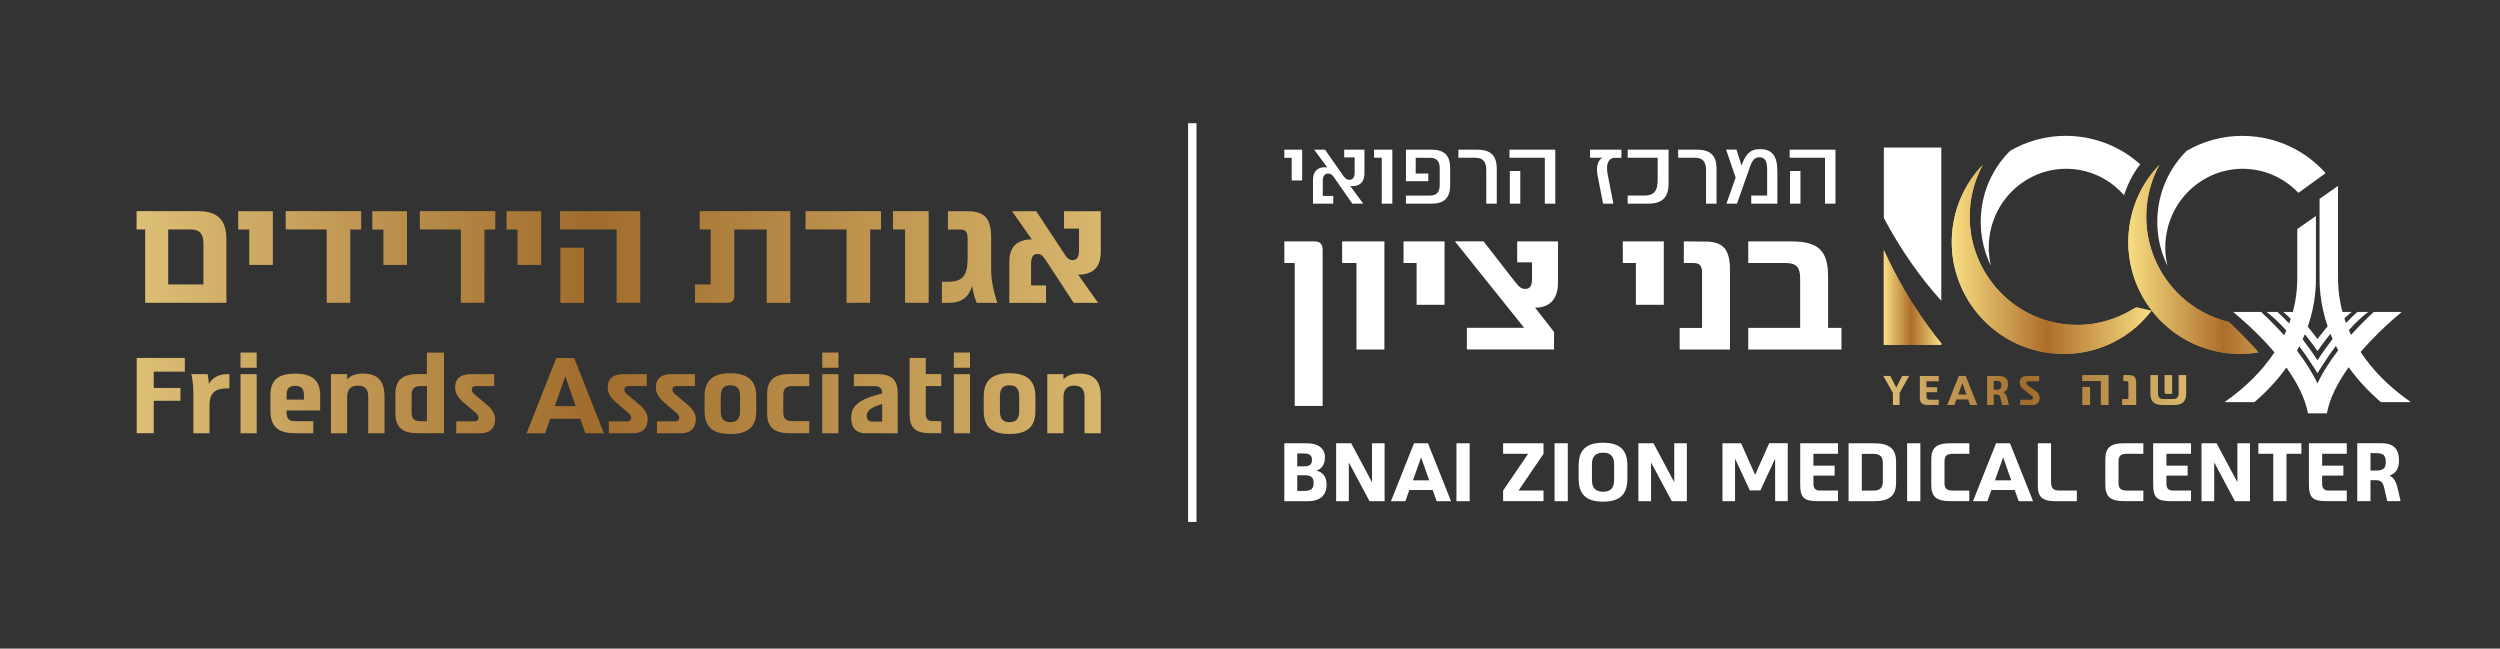
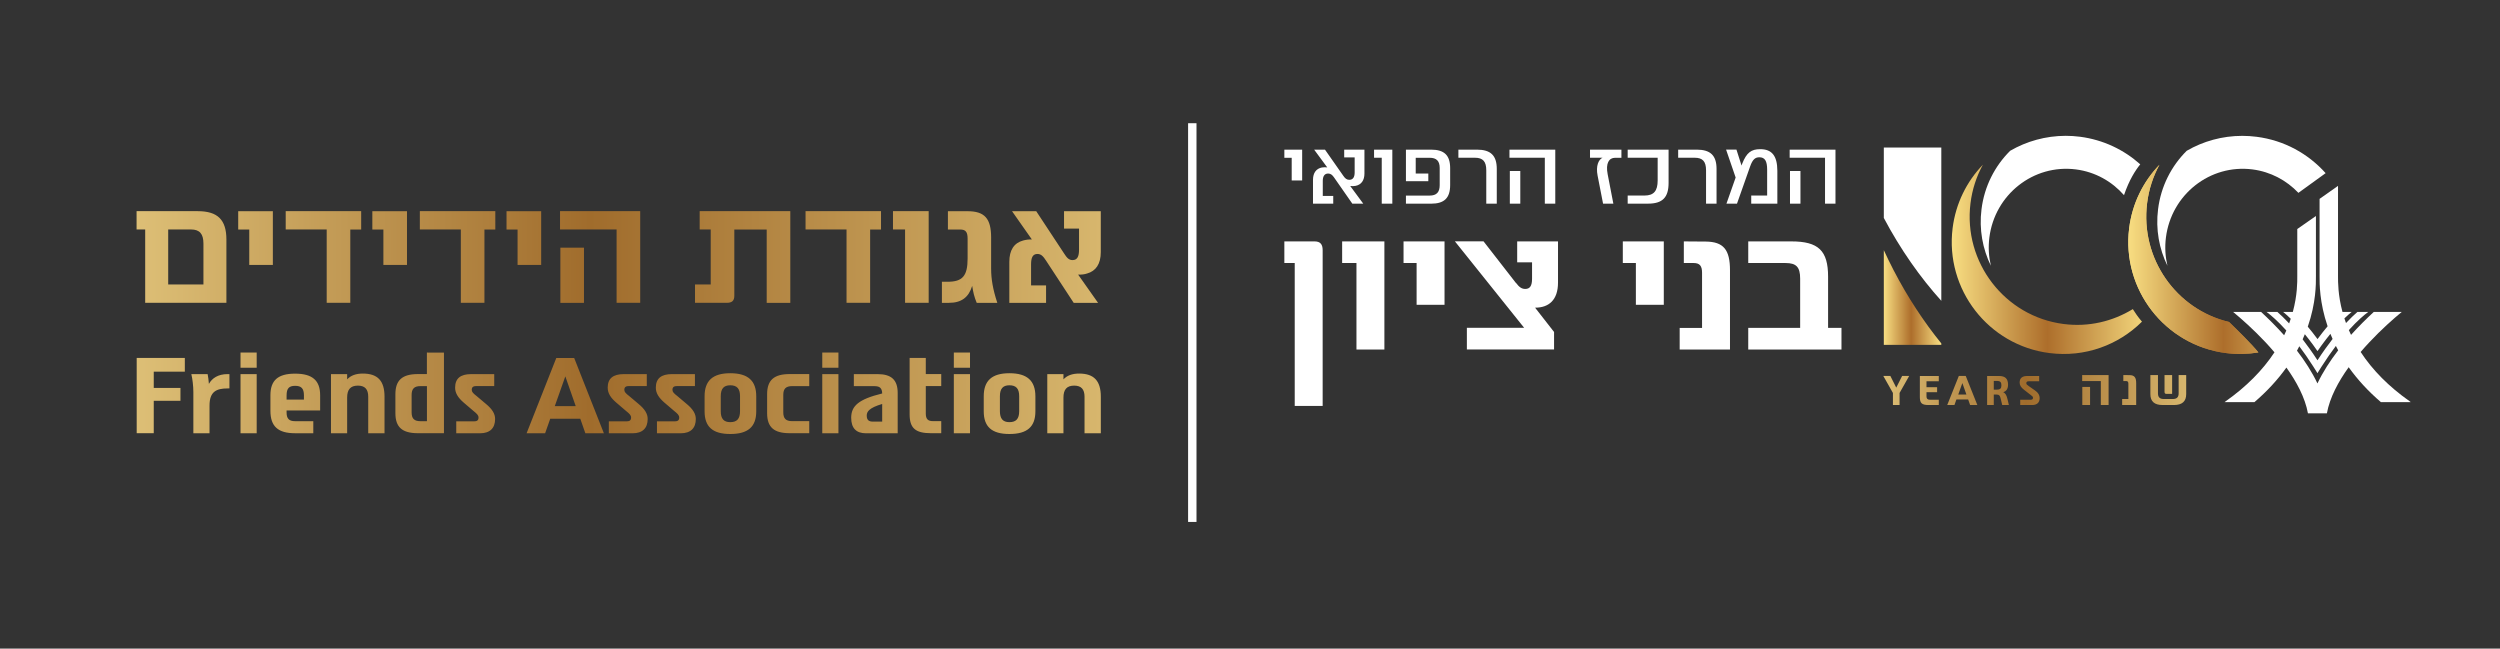
<svg xmlns="http://www.w3.org/2000/svg" xmlns:xlink="http://www.w3.org/1999/xlink" version="1.1" id="Layer_1" x="0px" y="0px" viewBox="0 0 595.28 154.44" style="enable-background:new 0 0 595.28 154.44;" xml:space="preserve">
  <rect x="0" y="0" width="595.28" height="154.44" fill="#333333" stroke="none" />
  <style type="text/css">
	.st0{fill:none;}
	.st1{fill:url(#SVGID_1_);}
	
		.st2{clip-path:url(#SVGID_00000003789492471947211000000005735285356703496338_);fill:url(#SVGID_00000180326803264030409320000010458917419874727577_);}
	.st3{clip-path:url(#SVGID_00000139258754559569361080000017215496630302209977_);fill:#006A78;}
	
		.st4{clip-path:url(#SVGID_00000084496010533507623780000001575972375722980255_);fill:url(#SVGID_00000013871660721491603850000008750625048326865033_);}
	
		.st5{clip-path:url(#SVGID_00000176731988265202067360000014775223224051975857_);fill:url(#SVGID_00000055697225191210649220000012350426788467211660_);}
	.st6{clip-path:url(#SVGID_00000097461928370035680900000002135854047334084239_);fill:#006A78;}
	
		.st7{clip-path:url(#SVGID_00000038387162565148199240000008833893007884032702_);fill:url(#SVGID_00000176031093972116414330000002968719691653869471_);}
	.st8{clip-path:url(#SVGID_00000085248725100326590300000017810118305773611177_);fill:#006A78;}
	
		.st9{clip-path:url(#SVGID_00000039120888270864327630000009612326390024719783_);fill:url(#SVGID_00000095314999164590220420000000290757846458464439_);}
	
		.st10{clip-path:url(#SVGID_00000061473438230204235900000011976694723035866798_);fill:url(#SVGID_00000150068624301051409660000007400947810042795164_);}
	
		.st11{clip-path:url(#SVGID_00000146476744892253072520000002160699292298560403_);fill:url(#SVGID_00000174562085916336712430000004320108656065706628_);}
	.st12{fill:none;stroke:#006A78;stroke-width:2;stroke-miterlimit:10;}
	
		.st13{clip-path:url(#SVGID_00000062153609732724101350000017295779573558126014_);fill:url(#SVGID_00000133528592819955645200000016163675034249941397_);}
	.st14{fill:#FFFFFF;}
	
		.st15{clip-path:url(#SVGID_00000146470198624479364510000007855313787091625663_);fill:url(#SVGID_00000139981456167343456310000008484192461527915657_);}
	.st16{clip-path:url(#SVGID_00000167386235816320620330000003218357569935783356_);fill:#006A78;}
	
		.st17{clip-path:url(#SVGID_00000022522263894539712290000009454028584426143363_);fill:url(#SVGID_00000176020273721667991780000013708319673733856445_);}
	
		.st18{clip-path:url(#SVGID_00000166671667982056316560000009379138619390254521_);fill:url(#SVGID_00000139268042078557463710000012392145585990903957_);}
	.st19{clip-path:url(#SVGID_00000026850172661013874410000013756848352158477999_);fill:#006A78;}
	
		.st20{clip-path:url(#SVGID_00000042735234528546413860000007262880979478002613_);fill:url(#SVGID_00000078017932235351347100000005754435927856329655_);}
	.st21{clip-path:url(#SVGID_00000132069045414586434590000007791248981288186010_);fill:#006A78;}
	
		.st22{clip-path:url(#SVGID_00000067947415853162479900000003447725750304487602_);fill:url(#SVGID_00000165948646191278262420000016722555985220621497_);}
	
		.st23{clip-path:url(#SVGID_00000075135250810139049230000018242283064979210665_);fill:url(#SVGID_00000121998426361410387780000017410750155197137055_);}
	
		.st24{clip-path:url(#SVGID_00000020384408696615785610000000374420642901437592_);fill:url(#SVGID_00000145056169129825067060000012740611540550852259_);}
	.st25{fill:none;stroke:#006A78;stroke-width:7;stroke-miterlimit:10;}
	.st26{fill:#006A78;}
	.st27{fill:#D7B66D;}
	
		.st28{clip-path:url(#SVGID_00000053541725200176436350000005921684214939856527_);fill:url(#SVGID_00000019644423644444072410000000987776893231574450_);}
	.st29{clip-path:url(#SVGID_00000053541725200176436350000005921684214939856527_);}
	
		.st30{clip-path:url(#SVGID_00000091705028952790881290000011573794763241486983_);fill:url(#SVGID_00000026138225699879282140000012785345261669497764_);}
	.st31{clip-path:url(#SVGID_00000001660195469489464770000011622970981144736442_);fill:#FFFFFF;}
	
		.st32{clip-path:url(#SVGID_00000018237917234209390600000010434451147561830312_);fill:url(#SVGID_00000136403263091093546440000002344703090076983720_);}
	
		.st33{clip-path:url(#SVGID_00000058547954798650110650000000776074790295898261_);fill:url(#SVGID_00000160883018933102016540000002527560880484764558_);}
	.st34{clip-path:url(#SVGID_00000039110968925848688330000015645173119280830380_);fill:#FFFFFF;}
	
		.st35{clip-path:url(#SVGID_00000095312565888473798100000011629857534496721311_);fill:url(#SVGID_00000038388921889448987070000009667021922255409083_);}
	.st36{clip-path:url(#SVGID_00000127766630824334698380000008485985504873778591_);fill:#FFFFFF;}
	
		.st37{clip-path:url(#SVGID_00000044869533076579235310000005889460314538132659_);fill:url(#SVGID_00000024694345721731630640000003249851831928587925_);}
	
		.st38{clip-path:url(#SVGID_00000029744482480818301820000003298110429855091900_);fill:url(#SVGID_00000003082888210094520090000008802552920000670639_);}
	
		.st39{clip-path:url(#SVGID_00000154406890875834503210000009164502808040880262_);fill:url(#SVGID_00000181806376939655362370000008258036360894402694_);}
	
		.st40{clip-path:url(#SVGID_00000053541725200176436350000005921684214939856527_);fill:none;stroke:#FFFFFF;stroke-width:2;stroke-miterlimit:10;}
</style>
  <g>
    <g>
      <defs>
        <polygon id="SVGID_00000091712993746310384940000013957932181130773662_" points="254.16,24.6 625.22,27.6 625.22,-286.92      254.16,-289.92    " />
      </defs>
      <clipPath id="SVGID_00000050623838464660750670000001621472103146063510_">
        <use xlink:href="#SVGID_00000091712993746310384940000013957932181130773662_" style="overflow:visible;" />
      </clipPath>
    </g>
    <g>
      <defs>
        <polygon id="SVGID_00000096036770784140363380000004895374174197093541_" points="254.16,24.6 625.22,27.6 625.22,-286.92      254.16,-289.92    " />
      </defs>
      <clipPath id="SVGID_00000180356850642318064990000016434119314302893739_">
        <use xlink:href="#SVGID_00000096036770784140363380000004895374174197093541_" style="overflow:visible;" />
      </clipPath>
    </g>
    <g>
      <defs>
        <polygon id="SVGID_00000111883191777123872770000014773130520823534238_" points="254.16,24.6 625.22,27.6 625.22,-286.92      254.16,-289.92    " />
      </defs>
      <clipPath id="SVGID_00000026873736540049171740000012786066051900428420_">
        <use xlink:href="#SVGID_00000111883191777123872770000014773130520823534238_" style="overflow:visible;" />
      </clipPath>
    </g>
  </g>
  <g>
    <defs>
      <rect id="SVGID_00000034781307384765399010000015601392812497365147_" x="25" y="18.86" width="553.02" height="114.89" />
    </defs>
    <clipPath id="SVGID_00000070825109493363861440000008624955835106485929_">
      <use xlink:href="#SVGID_00000034781307384765399010000015601392812497365147_" style="overflow:visible;" />
    </clipPath>
    <linearGradient id="SVGID_1_" gradientUnits="userSpaceOnUse" x1="32.523" y1="76.811" x2="262.122" y2="76.811">
      <stop offset="0" style="stop-color:#DDBF76" />
      <stop offset="0.47" style="stop-color:#A06C2C" />
      <stop offset="1" style="stop-color:#D7B66D" />
    </linearGradient>
    <path style="clip-path:url(#SVGID_00000070825109493363861440000008624955835106485929_);fill:url(#SVGID_1_);" d="M261.46,72.11   l-4.75-6.73c0.76,0.04,1.48-0.04,2.12-0.25c2.12-0.58,3.28-2.29,3.28-5.09v-9.75h-8.75v4.15h3.57v5.02c0,1.53-0.36,2.47-1.55,2.47   c-0.9,0-1.37-0.58-2.05-1.64l-6.59-10h-5.76l4.72,6.73c-0.72-0.04-1.44,0.07-2.09,0.25c-2.16,0.58-3.28,2.29-3.28,5.09v9.75h8.75   v-4.15h-3.57v-5.02c0-1.53,0.36-2.47,1.51-2.47c0.9,0,1.4,0.58,2.09,1.64l6.55,10H261.46z M237.47,72.11   C236.4,68.87,236,66.36,236,64v-7.42c0-4.58-1.55-6.29-5.65-6.29h-4.64v4.36h2.92c1.3,0,1.77,0.58,1.77,2.18v4.73   c0,4.15-1.22,5.53-4.75,5.53h-1.37v5.02h1.66c2.99,0,4.72-1.31,5.55-4.04c0.22,1.45,0.5,2.69,1.08,4.04H237.47z M221.13,72.11   V50.28h-8.5v4.36h2.88v17.46H221.13z M209.78,50.28h-17.97v4.36h9.76v17.46h5.62V54.65h2.59V50.28z M166.6,50.28v4.36h2.63v13.1   h-3.74v4.36h7.6c1.22,0,1.76-0.51,1.76-1.67V54.65h7.71v17.46h5.62V50.28H166.6z M133.43,72.11h5.62V58.98h-5.62V72.11z    M152.44,50.28h-19.09v4.36h13.47v17.46h5.62V50.28z M128.86,63.09v-12.8h-8.25v4.36h2.63v8.44H128.86z M117.94,50.28H99.97v4.36   h9.76v17.46h5.62V54.65h2.59V50.28z M96.91,63.09v-12.8h-8.25v4.36h2.63v8.44H96.91z M86,50.28H68.03v4.36h9.76v17.46h5.62V54.65   H86V50.28z M64.97,63.09v-12.8h-8.25v4.36h2.63v8.44H64.97z M48.44,67.74h-8.39v-13.1h5.44c2.02,0,2.95,1.02,2.95,3.35V67.74z    M47.07,50.28H32.52v4.36h2.05v17.46h19.34V57.05C53.91,52.32,51.83,50.28,47.07,50.28 M230.97,83.95h-3.85v3.61h3.85V83.95z    M199.64,83.95h-3.85v3.61h3.85V83.95z M61.12,83.95h-3.85v3.61h3.85V83.95z M256.95,88.95c-1.6,0-2.86,0.44-3.73,1.38v-1.25h-3.85   v14.08h3.85v-8.5c0-1.9,0.79-2.84,2.56-2.84c1.7,0,2.46,0.9,2.46,2.64v8.71h3.88v-8.71C262.12,90.66,260.47,88.95,256.95,88.95    M238.09,94.35c0-1.79,0.71-2.61,2.26-2.61c1.62,0,2.33,0.82,2.33,2.61v3.56c0,1.79-0.71,2.61-2.33,2.61   c-1.55,0-2.26-0.82-2.26-2.61V94.35z M240.35,88.87c-4.21,0-6.11,1.82-6.11,5.48v3.59c0,3.66,1.9,5.4,6.11,5.4   c4.26,0,6.19-1.74,6.19-5.4v-3.59C246.53,90.69,244.61,88.87,240.35,88.87 M230.97,89.08h-3.85v14.08h3.85V89.08z M224.12,91.94   v-2.87h-3.68v-3.84h-3.85v13.44c0,3.25,1.37,4.48,5.07,4.48h2.46v-2.87h-1.93c-1.27,0-1.75-0.51-1.75-1.82v-6.53H224.12z    M206.38,98.96c0-0.92,0.53-1.84,3.68-2.77v4.2h-2.23C206.91,100.39,206.38,100.04,206.38,98.96 M208.94,89.08h-5.63v2.87h4.97   c1.19,0,1.75,0.46,1.78,1.74c-5.63,1.38-7.38,2.97-7.38,5.79c0,2.46,1.19,3.69,3.52,3.69h7.55v-9.6   C213.75,90.46,212.26,89.08,208.94,89.08 M199.64,89.08h-3.85v14.08h3.85V89.08z M188.61,91.94h4.08v-2.87h-4.66   c-3.75,0-5.37,1.46-5.37,4.79v4.53c0,3.33,1.62,4.76,5.37,4.76h4.66v-2.87h-4.08c-1.5,0-2.1-0.64-2.1-2.1v-4.12   C186.5,92.58,187.11,91.94,188.61,91.94 M171.62,94.35c0-1.79,0.71-2.61,2.26-2.61c1.62,0,2.33,0.82,2.33,2.61v3.56   c0,1.79-0.71,2.61-2.33,2.61c-1.55,0-2.26-0.82-2.26-2.61V94.35z M173.88,88.87c-4.21,0-6.11,1.82-6.11,5.48v3.59   c0,3.66,1.9,5.4,6.11,5.4c4.26,0,6.19-1.74,6.19-5.4v-3.59C180.07,90.69,178.14,88.87,173.88,88.87 M163.49,96.17l-2.18-1.84   c-0.86-0.67-1.19-1-1.19-1.51c0-0.67,0.38-0.9,1.14-0.9h4.21v-2.84h-5.48c-2.53,0-3.83,1.02-3.83,3.23c0,1.33,0.74,2.43,2.05,3.56   l2.28,1.95c0.86,0.69,1.24,1.05,1.24,1.61c0,0.67-0.38,0.9-1.09,0.9h-4.21v2.84h5.65c2.38,0,3.6-1.23,3.6-3.4   C165.69,98.55,165.01,97.42,163.49,96.17 M152.03,96.17l-2.18-1.84c-0.86-0.67-1.19-1-1.19-1.51c0-0.67,0.38-0.9,1.14-0.9h4.21   v-2.84h-5.48c-2.53,0-3.83,1.02-3.83,3.23c0,1.33,0.73,2.43,2.05,3.56l2.28,1.95c0.86,0.69,1.24,1.05,1.24,1.61   c0,0.67-0.38,0.9-1.09,0.9h-4.21v2.84h5.65c2.38,0,3.6-1.23,3.6-3.4C154.23,98.55,153.55,97.42,152.03,96.17 M132.1,96.71   l2.51-7.09l2.48,7.09H132.1z M139.38,103.16h4.41l-7.07-17.92h-4.26l-7.07,17.92h4.41l1.22-3.46h7.15L139.38,103.16z M115.7,96.17   l-2.18-1.84c-0.86-0.67-1.19-1-1.19-1.51c0-0.67,0.38-0.9,1.14-0.9h4.21v-2.84h-5.48c-2.54,0-3.83,1.02-3.83,3.23   c0,1.33,0.74,2.43,2.05,3.56l2.28,1.95c0.86,0.69,1.24,1.05,1.24,1.61c0,0.67-0.38,0.9-1.09,0.9h-4.21v2.84h5.65   c2.38,0,3.6-1.23,3.6-3.4C117.9,98.55,117.22,97.42,115.7,96.17 M100.11,100.29c-1.5,0-2.1-0.64-2.1-2.1v-4.12   c0-1.49,0.61-2.13,2.1-2.13h1.55v8.35H100.11z M101.65,83.95v5.12h-2.13c-3.75,0-5.37,1.46-5.37,4.79v4.53   c0,3.33,1.62,4.76,5.37,4.76h6.19v-19.2H101.65z M86.39,88.95c-1.6,0-2.86,0.44-3.73,1.38v-1.25h-3.85v14.08h3.85v-8.5   c0-1.9,0.79-2.84,2.56-2.84c1.7,0,2.46,0.9,2.46,2.64v8.71h3.88v-8.71C91.56,90.66,89.92,88.95,86.39,88.95 M70.27,91.87   c1.47,0,2.1,0.61,2.1,2.28v1h-4.13v-1C68.24,92.48,68.83,91.87,70.27,91.87 M76.23,97.73v-3.61c0-3.56-1.88-5.15-5.96-5.15   c-4.08,0-5.88,1.59-5.88,5.15v3.69c0,3.71,1.8,5.35,5.88,5.35h4.33v-2.87h-4.33c-1.45,0-2.03-0.61-2.03-2.07v-0.49H76.23z    M61.12,89.08h-3.85v14.08h3.85V89.08z M54.2,89.08c-2.26,0-3.68,0.95-4.46,2.33c-0.05-0.9-0.18-1.64-0.3-2.33h-3.88   c0.28,1.15,0.48,2.87,0.48,4.28v9.81h3.85v-6.61c0-3.33,1.65-4.07,4.31-4.07h0.43v-3.41H54.2z M44.01,88.51v-3.28H32.55v17.92h4.06   v-7.71h6.36v-3.07h-6.36v-3.87H44.01z" />
    <g style="clip-path:url(#SVGID_00000070825109493363861440000008624955835106485929_);">
      <g>
        <defs>
          <path id="SVGID_00000065794720392974310260000017331143070345008052_" d="M520.69,35.9c-3.64,3.61-6.15,8.43-6.83,13.94      c-0.6,4.78,0.26,9.41,2.23,13.44c-0.5-2.14-0.65-4.4-0.36-6.71c1.28-10.26,10.51-17.53,20.62-16.23      c4.34,0.56,8.11,2.62,10.93,5.58l6.48-4.69c-4.12-4.61-9.84-7.82-16.44-8.66c-1.15-0.15-2.29-0.22-3.41-0.22      C529.14,32.35,524.61,33.63,520.69,35.9" />
        </defs>
        <use xlink:href="#SVGID_00000065794720392974310260000017331143070345008052_" style="overflow:visible;fill:#FFFFFF;" />
        <clipPath id="SVGID_00000176020351388455580080000006749321819593815225_">
          <use xlink:href="#SVGID_00000065794720392974310260000017331143070345008052_" style="overflow:visible;" />
        </clipPath>
      </g>
      <g>
        <defs>
          <path id="SVGID_00000178924692613231624720000000635866371438530209_" d="M478.65,35.9c-3.64,3.61-6.15,8.43-6.83,13.94      c-0.6,4.78,0.26,9.41,2.23,13.44c-0.5-2.14-0.65-4.4-0.36-6.71c1.28-10.26,10.51-17.53,20.62-16.23      c4.6,0.59,8.58,2.87,11.44,6.13c1.22-3.61,2.74-5.96,3.87-7.34c-3.88-3.47-8.8-5.85-14.34-6.57c-1.15-0.15-2.29-0.22-3.41-0.22      C487.1,32.35,482.57,33.63,478.65,35.9" />
        </defs>
        <clipPath id="SVGID_00000005257347094203069840000004992134225845673898_">
          <use xlink:href="#SVGID_00000178924692613231624720000000635866371438530209_" style="overflow:visible;" />
        </clipPath>
      </g>
      <g>
        <defs>
          <path id="SVGID_00000029026581161297978800000011911795708365207470_" d="M464.94,54.34c-1.81,14.55,8.51,27.87,23.06,29.73      c8.44,1.08,16.44-1.92,22.03-7.48c-0.93-1.08-1.65-2.13-2.18-2.99c-4.77,2.92-10.51,4.32-16.48,3.55      c-14-1.8-23.92-14.67-22.17-28.76c0.41-3.32,1.44-6.41,2.95-9.17C468.31,43.21,465.68,48.42,464.94,54.34" />
        </defs>
        <clipPath id="SVGID_00000150787813296168865980000009468503189284535956_">
          <use xlink:href="#SVGID_00000029026581161297978800000011911795708365207470_" style="overflow:visible;" />
        </clipPath>
        <linearGradient id="SVGID_00000024689911546662868390000007333687320716894094_" gradientUnits="userSpaceOnUse" x1="1.662" y1="94.14" x2="2.285" y2="94.14" gradientTransform="matrix(76.383 0 0 -76.383 337.809 7252.934)">
          <stop offset="0" style="stop-color:#F8DE82" />
          <stop offset="0.477" style="stop-color:#AD6E2B" />
          <stop offset="1" style="stop-color:#F8DE82" />
        </linearGradient>
        <rect x="463.12" y="39.23" style="clip-path:url(#SVGID_00000150787813296168865980000009468503189284535956_);fill:url(#SVGID_00000024689911546662868390000007333687320716894094_);" width="46.91" height="45.92" />
      </g>
      <g>
        <defs>
          <polygon id="SVGID_00000165217182092001218530000002425055679318704775_" points="254.16,242.89 625.22,245.89 625.22,-68.63       254.16,-71.63     " />
        </defs>
        <clipPath id="SVGID_00000143591539672715802140000006640451240025088174_">
          <use xlink:href="#SVGID_00000165217182092001218530000002425055679318704775_" style="overflow:visible;" />
        </clipPath>
        <path style="clip-path:url(#SVGID_00000143591539672715802140000006640451240025088174_);fill:#FFFFFF;" d="M426.22,48.5h2.49     v-7.78h-2.49V48.5z M437.05,35.63h-10.91v1.93h8.42V48.5h2.49V35.63z M419.13,35.52c-2.13,0-3.24,0.81-4.28,3.43l-0.17,0.47     l-1.21-3.8h-2.47l2.28,6.65l-2.19,6.22h2.51l3.11-8.81c0.62-1.78,1.26-2.23,2.22-2.23c1.32,0,1.85,0.9,1.85,2.96v6.15h-3.79v1.93     h6.22v-7.81C423.2,37.03,421.85,35.52,419.13,35.52 M406.24,48.5h2.49v-8.28c0-3.2-1.45-4.59-4.73-4.59h-4.41v1.93h3.96     c1.88,0,2.68,0.9,2.68,2.98V48.5z M397.31,35.63h-9.74v1.93h7.14v5.4c0,2.51-0.92,3.6-3.13,3.6h-4.01v1.93h4.86     c3.45,0,4.88-1.5,4.88-4.93V35.63z M386.08,35.63h-7.48v1.93h2.98c-0.92,0.41-1.64,1.91-1.17,4.27l1.3,6.67h2.45l-1.36-7.03     c-0.51-2.59,0.32-3.9,1.77-3.9h1.51V35.63z M359.51,48.5H362v-7.78h-2.49V48.5z M370.33,35.63h-10.91v1.93h8.42V48.5h2.49V35.63z      M353.91,48.5h2.49v-8.28c0-3.2-1.45-4.59-4.73-4.59h-4.41v1.93h3.96c1.88,0,2.68,0.9,2.68,2.98V48.5z M340.76,35.63h-5.99v7.51     h5.33v-1.82h-3v-3.75h3.32c1.64,0,2.39,0.77,2.39,2.44v4.07c0,1.69-0.75,2.49-2.39,2.49h-5.65v1.93h5.99     c3.15,0,4.54-1.35,4.54-4.46v-3.99C345.3,36.98,343.91,35.63,340.76,35.63 M331.53,48.5V35.63h-4.35v1.93h1.83V48.5H331.53z      M324.61,48.5l-3.11-4.22c0.43,0.06,0.85,0.06,1.26-0.02c1.36-0.26,2.13-1.29,2.13-2.94v-5.68h-4.82v1.84h2.49v3.6     c0,1.03-0.36,1.74-1.28,1.74c-0.6,0-1-0.34-1.41-0.94l-4.37-6.24h-2.58l3.11,4.22c-0.43-0.06-0.85-0.04-1.26,0.02     c-1.36,0.26-2.13,1.29-2.13,2.94v5.68h4.82v-1.84h-2.49v-3.6c0-1.03,0.38-1.74,1.28-1.74c0.6,0,1,0.34,1.41,0.94l4.35,6.24     H324.61z M310.06,42.97v-7.33h-4.24v1.93h1.75v5.4H310.06z" />
      </g>
      <g>
        <defs>
-           <path id="SVGID_00000111886092397959273440000016151101453328953239_" d="M448.56,82.12h13.69v-0.35      c-4.15-5.12-8-10.96-11.35-17.42c-0.83-1.6-1.61-3.2-2.35-4.81V82.12z" />
-         </defs>
+           </defs>
        <clipPath id="SVGID_00000180342271767666462930000009838820175103233667_">
          <use xlink:href="#SVGID_00000111886092397959273440000016151101453328953239_" style="overflow:visible;" />
        </clipPath>
        <linearGradient id="SVGID_00000152263858000146643910000000977661048523180168_" gradientUnits="userSpaceOnUse" x1="6.222" y1="86.313" x2="6.845" y2="86.313" gradientTransform="matrix(21.97 0 0 -21.97 311.863 1967.127)">
          <stop offset="0" style="stop-color:#F8DE82" />
          <stop offset="0.477" style="stop-color:#AD6E2B" />
          <stop offset="1" style="stop-color:#F8DE82" />
        </linearGradient>
        <rect x="448.56" y="59.55" style="clip-path:url(#SVGID_00000180342271767666462930000009838820175103233667_);fill:url(#SVGID_00000152263858000146643910000000977661048523180168_);" width="13.69" height="22.57" />
      </g>
      <g>
        <defs>
-           <path id="SVGID_00000041974724655181182160000017426496181310805376_" d="M448.56,35.13v16.77c3.98,7.52,8.67,14.17,13.69,19.73      v-36.5H448.56z" />
+           <path id="SVGID_00000041974724655181182160000017426496181310805376_" d="M448.56,35.13v16.77c3.98,7.52,8.67,14.17,13.69,19.73      v-36.5H448.56" />
        </defs>
        <clipPath id="SVGID_00000171689040175527062270000006219600475587330200_">
          <use xlink:href="#SVGID_00000041974724655181182160000017426496181310805376_" style="overflow:visible;" />
        </clipPath>
      </g>
      <g>
        <defs>
          <path id="SVGID_00000141434489077816790190000002733347992429206160_" d="M506.98,54.34c-1.81,14.55,8.51,27.87,23.06,29.73      c2.63,0.34,5.22,0.26,7.71-0.15c-1.54-1.93-5-5.33-7-7.26c-12.57-2.98-21.14-15.1-19.5-28.27c0.41-3.32,1.44-6.41,2.95-9.17      C510.35,43.21,507.72,48.42,506.98,54.34" />
        </defs>
        <clipPath id="SVGID_00000031175315357054144420000016342503809468059053_">
          <use xlink:href="#SVGID_00000141434489077816790190000002733347992429206160_" style="overflow:visible;" />
        </clipPath>
        <linearGradient id="SVGID_00000110440872906897693130000004133557068461159347_" gradientUnits="userSpaceOnUse" x1="1.329" y1="94.145" x2="1.952" y2="94.145" gradientTransform="matrix(76.383 0 0 -76.383 405.253 7252.934)">
          <stop offset="0" style="stop-color:#F8DE82" />
          <stop offset="0.477" style="stop-color:#AD6E2B" />
          <stop offset="1" style="stop-color:#F8DE82" />
        </linearGradient>
        <rect x="505.17" y="39.23" style="clip-path:url(#SVGID_00000031175315357054144420000016342503809468059053_);fill:url(#SVGID_00000110440872906897693130000004133557068461159347_);" width="32.58" height="45.18" />
      </g>
      <g>
        <defs>
-           <polygon id="SVGID_00000052800699870941072880000007509576507843916710_" points="254.16,242.89 625.22,245.89 625.22,-68.63       254.16,-71.63     " />
-         </defs>
+           </defs>
        <clipPath id="SVGID_00000041994863117289012100000013518677511463933337_">
          <use xlink:href="#SVGID_00000052800699870941072880000007509576507843916710_" style="overflow:visible;" />
        </clipPath>
        <path style="clip-path:url(#SVGID_00000041994863117289012100000013518677511463933337_);fill:#FFFFFF;" d="M564.45,112.04v-4.14     h1.38c1.73,0,2.25,0.61,2.25,2.07s-0.51,2.07-2.25,2.07H564.45z M571.01,116.69c-0.43-1.93-0.97-2.96-2.05-3.47     c1.52-0.47,2.27-1.64,2.27-3.55c0-2.84-1.34-4.14-4.28-4.14h-5.66v13.8h3.15v-4.99h1.26c1.38,0.02,1.73,0.51,2.13,2.35l0.61,2.64     h3.17L571.01,116.69z M558.79,108.06v-2.52h-9.01v9.95c0,2.98,0.93,3.84,4.16,3.84h4.85v-2.52h-4.3c-1.08,0-1.56-0.53-1.56-1.6     v-1.97h5.05v-2.36h-5.05v-2.82H558.79z M547.99,105.54h-10.25v2.52h3.55v11.27h3.15v-11.27h3.55V105.54z M532.75,105.54v9.28     l-4.95-9.28h-3.59v13.8h3.02v-9.24l4.93,9.24h3.59v-13.8H532.75z M521.71,108.06v-2.52h-9.01v9.95c0,2.98,0.93,3.84,4.16,3.84     h4.85v-2.52h-4.3c-1.08,0-1.56-0.53-1.56-1.6v-1.97h5.05v-2.36h-5.05v-2.82H521.71z M506.42,108.06h3.94v-2.52h-4.57     c-3.25,0-4.49,1.06-4.49,3.84v6.13c0,2.76,1.24,3.82,4.49,3.82h4.57v-2.52h-3.94c-1.42,0-1.97-0.51-1.97-1.75v-5.22     C504.45,108.57,505,108.06,506.42,108.06 M494.51,116.81h-4.14c-1.44,0-1.99-0.55-1.99-1.99v-9.28h-3.15v10.21     c0,2.62,1.14,3.59,4.2,3.59h5.09V116.81z M475.02,114.37l1.95-5.46l1.93,5.46H475.02z M480.67,119.34h3.43l-5.5-13.8h-3.31     l-5.5,13.8h3.43l0.95-2.66h5.56L480.67,119.34z M464.98,108.06h3.94v-2.52h-4.57c-3.25,0-4.49,1.06-4.49,3.84v6.13     c0,2.76,1.24,3.82,4.49,3.82h4.57v-2.52h-3.94c-1.42,0-1.97-0.51-1.97-1.75v-5.22C463.01,108.57,463.56,108.06,464.98,108.06      M457.26,105.54h-3.15v13.8h3.15V105.54z M448.33,114.61c0,1.58-0.67,2.21-2.33,2.21h-2.68v-8.75H446c1.66,0,2.33,0.63,2.33,2.23     V114.61z M446.16,105.54h-5.99v13.8h5.99c3.75,0,5.32-1.3,5.32-4.42v-4.95C451.48,106.86,449.9,105.54,446.16,105.54      M437.66,108.06v-2.52h-9.01v9.95c0,2.98,0.93,3.84,4.16,3.84h4.85v-2.52h-4.3c-1.08,0-1.56-0.53-1.56-1.6v-1.97h5.05v-2.36     h-5.05v-2.82H437.66z M421.26,105.54l-3.35,7.53l-3.33-7.53h-4.44v13.8h3V109.2l3.51,7.57h2.52l3.51-7.57v10.13h3v-13.8H421.26z      M398.66,105.54v9.28l-4.95-9.28h-3.59v13.8h3.02v-9.24l4.93,9.24h3.59v-13.8H398.66z M379.06,110.51c0-1.85,0.91-2.72,2.66-2.72     c1.75,0,2.62,0.87,2.62,2.72v3.82c0,1.89-0.87,2.76-2.62,2.76c-1.75,0-2.66-0.87-2.66-2.76V110.51z M381.72,105.42     c-3.96,0-5.82,1.68-5.82,5.4v3.19c0,3.75,1.85,5.44,5.82,5.44c3.94,0,5.78-1.69,5.78-5.44v-3.19     C387.5,107.1,385.67,105.42,381.72,105.42 M373.31,105.54h-3.15v13.8h3.15V105.54z M367.53,105.54h-9.62v2.52h5.95l-5.95,8.75     v2.52h9.62v-2.52h-5.95l5.95-8.75V105.54z M349.95,105.54h-3.15v13.8h3.15V105.54z M336.43,114.37l1.95-5.46l1.93,5.46H336.43z      M342.08,119.34h3.43l-5.5-13.8h-3.31l-5.5,13.8h3.43l0.95-2.66h5.56L342.08,119.34z M326.69,105.54v9.28l-4.95-9.28h-3.59v13.8     h3.02v-9.24l4.93,9.24h3.59v-13.8H326.69z M310.64,116.89h-1.75v-3.73h1.75c1.54,0,2.15,0.51,2.15,1.85     C312.79,116.36,312.18,116.89,310.64,116.89 M312.4,109.5c0,1.1-0.55,1.54-1.89,1.54h-1.62v-3.06h1.62     C311.85,107.98,312.4,108.44,312.4,109.5 M313.42,112.06c1.16-0.28,2.07-1.4,2.07-3.17c0-2.13-1.6-3.35-4.42-3.35h-5.26v13.8     h5.54c2.98,0,4.53-1.38,4.53-3.94C315.89,113.32,314.72,112.3,313.42,112.06" />
      </g>
      <g>
        <defs>
          <path id="SVGID_00000152961336636193189300000013848211018267482762_" d="M551.93,88.67c0.29-0.47,0.57-0.92,0.85-1.36      c1.2-1.88,2.34-3.51,3.42-4.94c0.18,0.35,0.36,0.7,0.55,1.05c-1.9,2.47-3.63,5.12-4.94,7.88c-1.29-2.73-3-5.36-4.87-7.8      c0.19-0.35,0.37-0.69,0.55-1.05c1.06,1.41,2.18,3.01,3.35,4.85c0.28,0.44,0.57,0.9,0.85,1.36l0.11,0.21L551.93,88.67z       M552.85,82.15c0.72-0.99,1.41-1.87,2.05-2.66c0.17,0.41,0.34,0.82,0.52,1.22c-1.13,1.46-2.34,3.14-3.6,5.08      c-1.23-1.9-2.42-3.55-3.53-4.99c0.18-0.4,0.36-0.81,0.52-1.22c0.62,0.77,1.29,1.62,1.98,2.57c0.34,0.46,0.68,0.94,1.03,1.45      C552.17,83.1,552.51,82.61,552.85,82.15 M552.32,47.35v18.2l0,0.25c-0.01,1.76-0.02,6.26,1.91,11.89      c-0.75,0.89-1.55,1.9-2.4,3.05c-0.82-1.11-1.6-2.09-2.32-2.95c1.97-5.67,1.95-10.21,1.94-11.98l0-0.25V51.43l-4.44,3.1l0,11.28      c0.01,1.34,0.02,4.46-1.06,8.46h-2.32c0.46,0.37,1.08,0.9,1.83,1.63c-0.12,0.36-0.25,0.73-0.39,1.11      c-1.06-1.14-2.01-2.04-2.8-2.73h-2.57c0.97,0.72,2.61,2.09,4.7,4.41c-0.17,0.38-0.34,0.76-0.52,1.14      c-1.86-2.08-3.76-3.96-5.48-5.55h-6.66c1.98,1.64,4.84,4.16,7.7,7.21c0.7,0.75,1.42,1.55,2.14,2.4      c-2.83,4.29-6.71,8.2-11.62,11.66c-0.1,0.07-0.18,0.14-0.27,0.21h7.11c2.98-2.56,5.53-5.31,7.62-8.24      c2.41,3.37,4.45,7.15,5.13,10.9h0.01h4.48h0.02c0.69-3.78,2.75-7.59,5.19-10.98c2.11,2.96,4.67,5.74,7.68,8.32h7.11      c-0.08-0.07-0.17-0.14-0.27-0.21c-4.94-3.48-8.84-7.41-11.67-11.74c0.7-0.82,1.4-1.6,2.08-2.32c2.86-3.05,5.71-5.57,7.7-7.21      h-6.66c-1.7,1.57-3.57,3.41-5.41,5.46c-0.18-0.38-0.35-0.76-0.52-1.14c2.05-2.27,3.67-3.62,4.62-4.33h-2.58      c-0.77,0.68-1.69,1.55-2.72,2.65c-0.14-0.37-0.26-0.74-0.38-1.11c0.71-0.68,1.3-1.19,1.74-1.54h-2.2      c-1.07-3.99-1.06-7.12-1.06-8.46l0-21.55L552.32,47.35z" />
        </defs>
        <clipPath id="SVGID_00000039094250182455435270000014501003394025575836_">
          <use xlink:href="#SVGID_00000152961336636193189300000013848211018267482762_" style="overflow:visible;" />
        </clipPath>
      </g>
      <g>
        <defs>
          <path id="SVGID_00000030448270272255396970000004815576125409898115_" d="M478.65,35.9c-3.64,3.61-6.15,8.43-6.83,13.94      c-0.6,4.78,0.26,9.41,2.23,13.44c-0.5-2.14-0.65-4.4-0.36-6.71c1.28-10.26,10.51-17.53,20.62-16.23      c4.6,0.59,8.58,2.87,11.44,6.13c1.22-3.61,2.74-5.96,3.87-7.34c-3.88-3.47-8.8-5.85-14.34-6.57c-1.15-0.15-2.29-0.22-3.41-0.22      C487.1,32.35,482.57,33.63,478.65,35.9" />
        </defs>
        <use xlink:href="#SVGID_00000030448270272255396970000004815576125409898115_" style="overflow:visible;fill:#FFFFFF;" />
        <clipPath id="SVGID_00000047058333587831135670000017173012858860436889_">
          <use xlink:href="#SVGID_00000030448270272255396970000004815576125409898115_" style="overflow:visible;" />
        </clipPath>
      </g>
      <g>
        <defs>
-           <path id="SVGID_00000054261093155287175770000017135202835840328874_" d="M464.94,54.34c-1.81,14.55,8.51,27.87,23.06,29.73      c9.68,1.24,18.8-2.9,24.35-10.1l-3.7-0.84c-4.91,3.26-10.97,4.84-17.27,4.03c-14-1.8-23.92-14.67-22.17-28.76      c0.41-3.32,1.44-6.41,2.95-9.17C468.31,43.21,465.68,48.42,464.94,54.34" />
-         </defs>
+           </defs>
        <clipPath id="SVGID_00000034089512243548517900000005944479701786891425_">
          <use xlink:href="#SVGID_00000054261093155287175770000017135202835840328874_" style="overflow:visible;" />
        </clipPath>
        <linearGradient id="SVGID_00000010990707817832869110000010955211164568827833_" gradientUnits="userSpaceOnUse" x1="1.662" y1="94.139" x2="2.285" y2="94.139" gradientTransform="matrix(76.383 0 0 -76.383 337.809 7252.934)">
          <stop offset="0" style="stop-color:#F8DE82" />
          <stop offset="0.477" style="stop-color:#AD6E2B" />
          <stop offset="1" style="stop-color:#F8DE82" />
        </linearGradient>
        <rect x="463.12" y="39.23" style="clip-path:url(#SVGID_00000034089512243548517900000005944479701786891425_);fill:url(#SVGID_00000010990707817832869110000010955211164568827833_);" width="49.22" height="46.08" />
      </g>
      <g>
        <defs>
          <polygon id="SVGID_00000046308315904903724600000000026100298027273092_" points="254.16,242.89 625.22,245.89 625.22,-68.63       254.16,-71.63     " />
        </defs>
        <clipPath id="SVGID_00000095304385372841993680000012115574181173533855_">
          <use xlink:href="#SVGID_00000046308315904903724600000000026100298027273092_" style="overflow:visible;" />
        </clipPath>
        <path style="clip-path:url(#SVGID_00000095304385372841993680000012115574181173533855_);fill:#FFFFFF;" d="M435.29,78.07V65.89     c0-6.22-2.3-8.41-8.74-8.41h-10.27v5.15h8.87c2.56,0,3.49,0.94,3.49,3.73v11.71h-12.36v5.15h22.2v-5.15H435.29z M406.18,57.52     l-5.24-0.04v5.15h2.34c1.45,0,2,0.69,2,2.32v13.13h-5.33v5.15h11.98V64.38C411.94,59.41,410.36,57.57,406.18,57.52 M396.17,72.58     v-15.1h-9.76v5.15h3.11v9.95H396.17z M370.98,67.3v-9.82h-9.72v4.98h3.54v3.9c0,1.72-0.51,2.44-1.62,2.44     c-0.85,0-1.45-0.43-2.22-1.46v0.04l-7.71-9.91h-6.82l16.49,20.59h-13.64v5.15h20.76v-4.16l-4.52-5.79h0.04     C368.76,73.26,370.98,71.46,370.98,67.3 M343.96,72.58v-15.1h-9.76v5.15h3.11v9.95H343.96z M329.64,83.21V57.48h-10.06v5.15h3.41     v20.59H329.64z M313.02,57.48h-7.2v5.15h2.47v34.03h6.65V59.58C314.94,58.17,314.38,57.48,313.02,57.48" />
      </g>
      <g>
        <defs>
          <path id="SVGID_00000080891586797042462230000003294790339002557584_" d="M448.56,82.12h13.69v-0.35      c-4.15-5.12-8-10.96-11.35-17.42c-0.83-1.6-1.61-3.2-2.35-4.81V82.12z" />
        </defs>
        <clipPath id="SVGID_00000050632737407264411690000009230202014480944031_">
          <use xlink:href="#SVGID_00000080891586797042462230000003294790339002557584_" style="overflow:visible;" />
        </clipPath>
        <linearGradient id="SVGID_00000070829803803949849170000006494571535643225522_" gradientUnits="userSpaceOnUse" x1="6.222" y1="86.313" x2="6.845" y2="86.313" gradientTransform="matrix(21.97 0 0 -21.97 311.863 1967.127)">
          <stop offset="0" style="stop-color:#F8DE82" />
          <stop offset="0.477" style="stop-color:#AD6E2B" />
          <stop offset="1" style="stop-color:#F8DE82" />
        </linearGradient>
        <rect x="448.56" y="59.55" style="clip-path:url(#SVGID_00000050632737407264411690000009230202014480944031_);fill:url(#SVGID_00000070829803803949849170000006494571535643225522_);" width="13.69" height="22.57" />
      </g>
      <g>
        <defs>
          <path id="SVGID_00000082341652227586364060000005978202528939579325_" d="M448.56,35.13v16.77c3.98,7.52,8.67,14.17,13.69,19.73      v-36.5H448.56z" />
        </defs>
        <use xlink:href="#SVGID_00000082341652227586364060000005978202528939579325_" style="overflow:visible;fill:#FFFFFF;" />
        <clipPath id="SVGID_00000018199633047356773110000013811001440265935548_">
          <use xlink:href="#SVGID_00000082341652227586364060000005978202528939579325_" style="overflow:visible;" />
        </clipPath>
      </g>
      <g>
        <defs>
          <path id="SVGID_00000066503606467397453170000018216557086474358166_" d="M506.98,54.34c-1.81,14.55,8.51,27.87,23.06,29.73      c2.63,0.34,5.22,0.26,7.71-0.15c-1.54-1.93-5-5.33-7-7.26c-12.57-2.98-21.14-15.1-19.5-28.27c0.41-3.32,1.44-6.41,2.95-9.17      C510.35,43.21,507.72,48.42,506.98,54.34" />
        </defs>
        <clipPath id="SVGID_00000085221640765190648100000013578100644901227138_">
          <use xlink:href="#SVGID_00000066503606467397453170000018216557086474358166_" style="overflow:visible;" />
        </clipPath>
        <linearGradient id="SVGID_00000143597739551201856460000005638870924457123004_" gradientUnits="userSpaceOnUse" x1="1.329" y1="94.145" x2="1.952" y2="94.145" gradientTransform="matrix(76.383 0 0 -76.383 405.253 7252.934)">
          <stop offset="0" style="stop-color:#F8DE82" />
          <stop offset="0.477" style="stop-color:#AD6E2B" />
          <stop offset="1" style="stop-color:#F8DE82" />
        </linearGradient>
        <rect x="505.17" y="39.23" style="clip-path:url(#SVGID_00000085221640765190648100000013578100644901227138_);fill:url(#SVGID_00000143597739551201856460000005638870924457123004_);" width="32.58" height="45.18" />
      </g>
      <g>
        <defs>
          <path id="SVGID_00000089555348502416617030000006374447719169892498_" d="M551.93,88.67c0.29-0.47,0.57-0.92,0.85-1.36      c1.2-1.88,2.34-3.51,3.42-4.94c0.18,0.35,0.36,0.7,0.55,1.05c-1.9,2.47-3.63,5.12-4.94,7.88c-1.29-2.73-3-5.36-4.87-7.8      c0.19-0.35,0.37-0.69,0.55-1.05c1.06,1.41,2.18,3.01,3.35,4.85c0.28,0.44,0.57,0.9,0.85,1.36l0.11,0.21L551.93,88.67z       M552.85,82.15c0.72-0.99,1.41-1.87,2.05-2.66c0.17,0.41,0.34,0.82,0.52,1.22c-1.13,1.46-2.34,3.14-3.6,5.08      c-1.23-1.9-2.42-3.55-3.53-4.99c0.18-0.4,0.36-0.81,0.52-1.22c0.62,0.77,1.29,1.62,1.98,2.57c0.34,0.46,0.68,0.94,1.03,1.45      C552.17,83.1,552.51,82.61,552.85,82.15 M552.32,47.35v18.2l0,0.25c-0.01,1.76-0.02,6.26,1.91,11.89      c-0.75,0.89-1.55,1.9-2.4,3.05c-0.82-1.11-1.6-2.09-2.32-2.95c1.97-5.67,1.95-10.21,1.94-11.98l0-0.25V51.43l-4.44,3.1l0,11.28      c0.01,1.34,0.02,4.46-1.06,8.46h-2.32c0.46,0.37,1.08,0.9,1.83,1.63c-0.12,0.36-0.25,0.73-0.39,1.11      c-1.06-1.14-2.01-2.04-2.8-2.73h-2.57c0.97,0.72,2.61,2.09,4.7,4.41c-0.17,0.38-0.34,0.76-0.52,1.14      c-1.86-2.08-3.76-3.96-5.48-5.55h-6.66c1.98,1.64,4.84,4.16,7.7,7.21c0.7,0.75,1.42,1.55,2.14,2.4      c-2.83,4.29-6.71,8.2-11.62,11.66c-0.1,0.07-0.18,0.14-0.27,0.21h7.11c2.98-2.56,5.53-5.31,7.62-8.24      c2.41,3.37,4.45,7.15,5.13,10.9h0.01h4.48h0.02c0.69-3.78,2.75-7.59,5.19-10.98c2.11,2.96,4.67,5.74,7.68,8.32h7.11      c-0.08-0.07-0.17-0.14-0.27-0.21c-4.94-3.48-8.84-7.41-11.67-11.74c0.7-0.82,1.4-1.6,2.08-2.32c2.86-3.05,5.71-5.57,7.7-7.21      h-6.66c-1.7,1.57-3.57,3.41-5.41,5.46c-0.18-0.38-0.35-0.76-0.52-1.14c2.05-2.27,3.67-3.62,4.62-4.33h-2.58      c-0.77,0.68-1.69,1.55-2.72,2.65c-0.14-0.37-0.26-0.74-0.38-1.11c0.71-0.68,1.3-1.19,1.74-1.54h-2.2      c-1.07-3.99-1.06-7.12-1.06-8.46l0-21.55L552.32,47.35z" />
        </defs>
        <use xlink:href="#SVGID_00000089555348502416617030000006374447719169892498_" style="overflow:visible;fill:#FFFFFF;" />
        <clipPath id="SVGID_00000129894101934730105650000011016098665391172233_">
          <use xlink:href="#SVGID_00000089555348502416617030000006374447719169892498_" style="overflow:visible;" />
        </clipPath>
      </g>
      <g>
        <defs>
          <path id="SVGID_00000148626723824207438910000006979771270971071676_" d="M495.82,96.43h1.85v-4.29h-1.85V96.43z M452.92,89.52      l-1.4,2.78l-1.4-2.78h-1.68l2.29,4.05v2.86h1.58v-2.86l2.29-4.05H452.92z M457.14,89.52v4.99c0,1.49,0.46,1.93,2.08,1.93h2.43      v-1.26h-2.15c-0.54,0-0.78-0.27-0.78-0.8v-0.99h2.53V92.2h-2.53v-1.41h2.93v-1.26H457.14z M467.26,91.21l0.97,2.74h-1.95      L467.26,91.21z M466.42,89.52l-2.76,6.92h1.72l0.47-1.33h2.79l0.47,1.33h1.72l-2.76-6.92H466.42z M474.74,90.7h0.69      c0.87,0,1.13,0.31,1.13,1.04c0,0.73-0.26,1.04-1.13,1.04h-0.69V90.7z M473.16,89.52v6.92h1.58v-2.5h0.63      c0.69,0.01,0.87,0.26,1.07,1.18l0.31,1.32h1.59l-0.31-1.32c-0.22-0.97-0.48-1.48-1.03-1.74c0.76-0.24,1.14-0.82,1.14-1.78      c0-1.42-0.67-2.07-2.14-2.07H473.16z M482.78,89.52c-1.24,0-1.88,0.49-1.88,1.57c0,0.63,0.32,1.17,1.07,1.74l1.48,1.15      c0.44,0.31,0.63,0.47,0.63,0.74c0,0.33-0.18,0.46-0.54,0.46h-2.5v1.26h2.84c1.18,0,1.79-0.61,1.79-1.68      c0-0.62-0.32-1.25-1.07-1.76l-1.47-1.03c-0.45-0.3-0.64-0.46-0.64-0.72c0-0.34,0.19-0.46,0.57-0.46h2.49v-1.26H482.78z       M495.79,89.31v1.43h4.44v5.7h1.85v-7.13H495.79z M505.58,90.73h0.65c0.4,0,0.56,0.19,0.56,0.64v3.64h-1.48v1.43h3.34v-5.22      c0-1.38-0.44-1.89-1.6-1.9l-1.46-0.01V90.73z M515.4,89.31v3.99c0,0.33,0.14,0.49,0.44,0.49h1.37v-4.48H515.4z M518.76,89.31      v4.37c0,0.89-0.44,1.33-1.38,1.33h-2.17c-0.94,0-1.37-0.44-1.37-1.33v-4.37h-1.81v4.55c0,1.71,0.95,2.58,2.91,2.58h2.7      c1.96,0,2.92-0.87,2.92-2.58v-4.55H518.76z" />
        </defs>
        <clipPath id="SVGID_00000047034450333401111980000007994946373554655166_">
          <use xlink:href="#SVGID_00000148626723824207438910000006979771270971071676_" style="overflow:visible;" />
        </clipPath>
        <linearGradient id="SVGID_00000016038396991146779080000003938230525285316765_" gradientUnits="userSpaceOnUse" x1="1.182" y1="95.042" x2="1.805" y2="95.042" gradientTransform="matrix(115.707 0 0 -115.707 311.673 11089.879)">
          <stop offset="0" style="stop-color:#DDBF76" />
          <stop offset="0.47" style="stop-color:#A06C2C" />
          <stop offset="1" style="stop-color:#D7B66D" />
        </linearGradient>
        <rect x="448.44" y="89.31" style="clip-path:url(#SVGID_00000047034450333401111980000007994946373554655166_);fill:url(#SVGID_00000016038396991146779080000003938230525285316765_);" width="72.12" height="7.13" />
      </g>
    </g>
    <line style="clip-path:url(#SVGID_00000070825109493363861440000008624955835106485929_);fill:none;stroke:#FFFFFF;stroke-width:2;stroke-miterlimit:10;" x1="283.9" y1="29.34" x2="283.9" y2="124.28" />
  </g>
</svg>